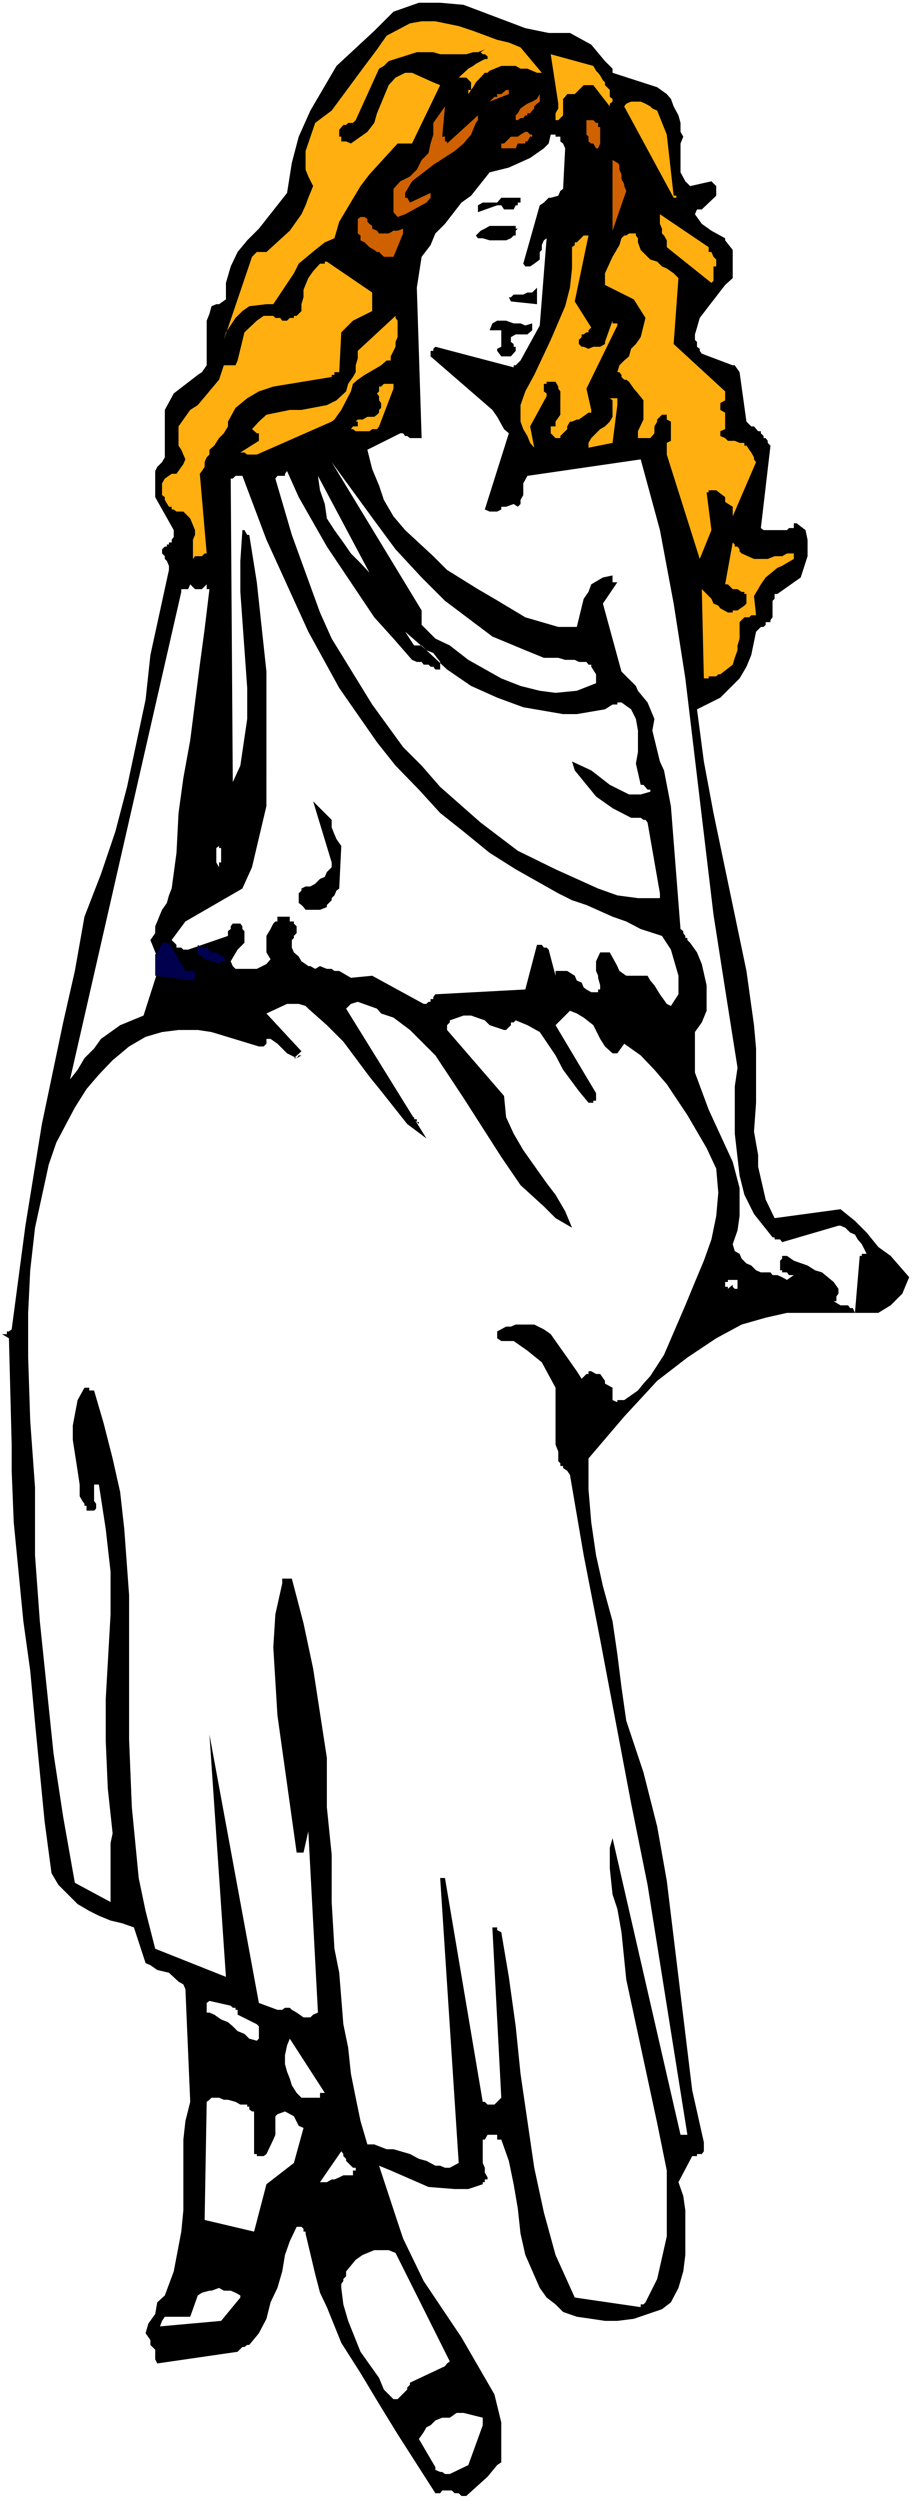
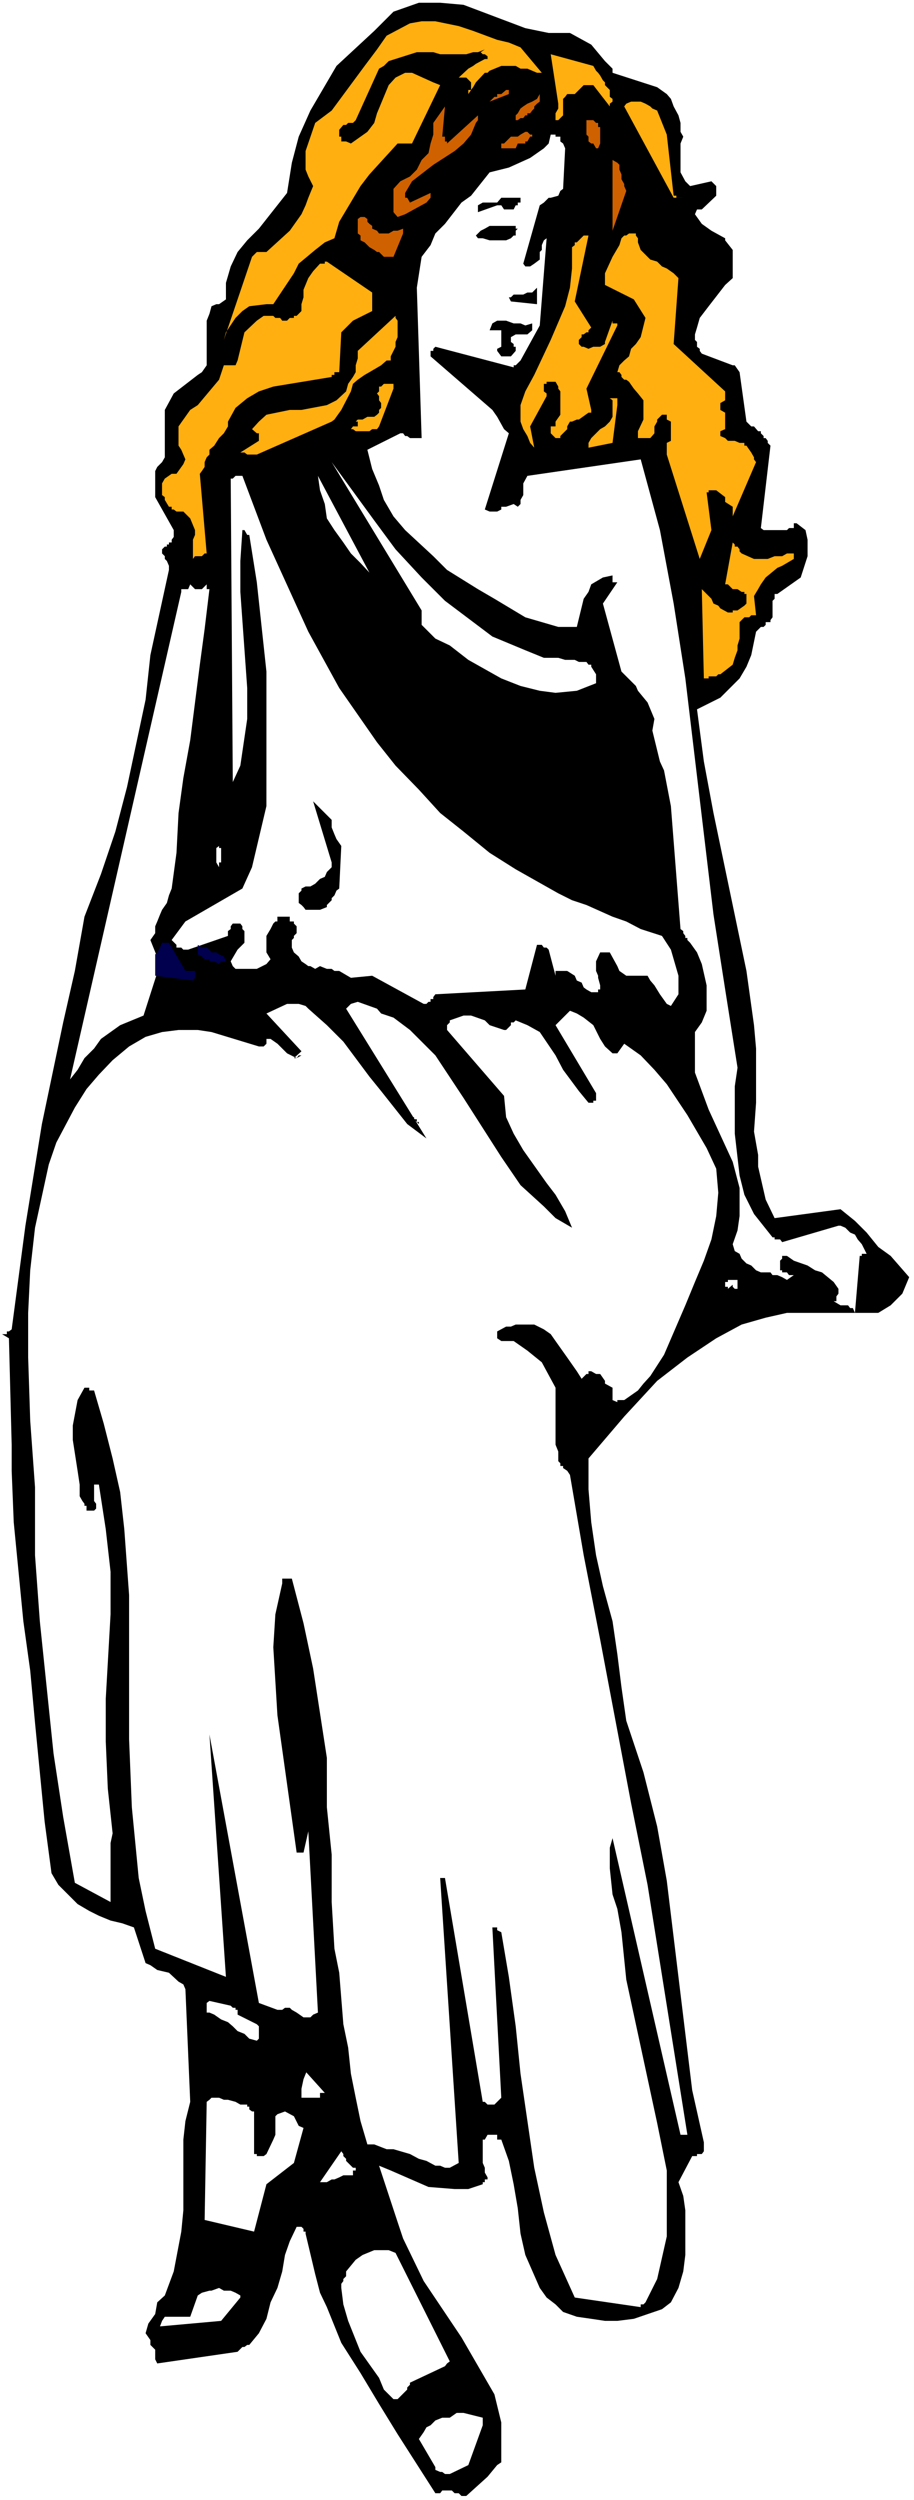
<svg xmlns="http://www.w3.org/2000/svg" xmlns:ns1="http://sodipodi.sourceforge.net/DTD/sodipodi-0.dtd" xmlns:ns2="http://www.inkscape.org/namespaces/inkscape" version="1.0" width="56.919mm" height="155.668mm" id="svg45" ns1:docname="Woman Sitting 21.wmf">
  <rect width="100%" height="100%" fill="#333333" stroke="none" />
  <ns1:namedview id="namedview45" pagecolor="#ffffff" bordercolor="#000000" borderopacity="0.25" ns2:showpageshadow="2" ns2:pageopacity="0.0" ns2:pagecheckerboard="0" ns2:deskcolor="#d1d1d1" ns2:document-units="mm" />
  <defs id="defs1">
    <pattern id="WMFhbasepattern" patternUnits="userSpaceOnUse" width="6" height="6" x="0" y="0" />
  </defs>
  <path style="fill:#ffffff;fill-opacity:1;fill-rule:evenodd;stroke:none" d="M 0,588.353 H 215.125 V 0 H 0 Z" id="path1" />
  <path style="fill:#000000;fill-opacity:1;fill-rule:evenodd;stroke:none" d="m 213.994,300.559 -1.616,3.878 -2.748,2.747 -2.909,1.778 h -3.233 -6.142 -7.758 -4.364 l -5.01,1.131 -5.657,1.616 -5.98,3.232 -6.788,4.525 -7.112,5.494 -7.758,8.403 -8.405,9.857 v 7.272 l 0.647,7.756 1.131,7.756 1.616,7.272 2.263,8.241 1.131,7.756 0.97,7.756 1.131,7.918 4.041,12.119 3.233,12.766 2.263,12.766 5.98,49.285 2.748,12.281 v 2.101 l -0.485,0.646 h -1.131 v 0.485 h -1.131 l -3.233,6.14 1.131,3.232 0.485,3.393 v 10.503 l -0.485,3.878 -1.131,3.878 -1.778,3.393 -2.101,1.616 -6.627,2.262 -3.879,0.485 h -2.909 l -3.233,-0.485 -3.394,-0.485 -3.233,-1.131 -1.778,-1.778 -2.101,-1.616 -1.616,-2.262 -3.394,-7.756 -1.131,-5.009 -0.647,-5.979 -0.97,-5.656 -1.131,-5.494 -1.778,-5.009 h -0.97 v -1.131 h -2.263 l -0.647,1.131 h -0.485 v 5.494 l 0.485,1.131 v 1.131 l 0.647,1.131 v 0.485 h -0.647 v 0.646 h -0.485 v 0.485 l -3.394,1.131 h -3.233 l -6.142,-0.485 -8.889,-3.878 -2.748,-1.131 4.364,13.25 1.293,3.878 4.849,10.019 8.889,13.25 7.758,13.412 1.616,6.625 v 8.241 1.131 l -0.97,0.646 -2.263,2.747 -5.01,4.525 h -1.131 l -0.646,-0.646 h -0.97 l -0.646,-0.646 h -2.263 l -0.485,0.646 h -1.131 l -8.889,-13.897 -4.364,-7.11 -4.364,-7.272 -4.526,-7.11 -3.394,-8.403 -1.616,-3.393 -1.131,-4.363 -2.263,-9.534 v -0.485 h -0.485 v -0.646 L 70.954,524.04 h -1.131 l -1.616,3.393 -1.131,3.232 -0.647,3.878 -1.131,3.878 -1.616,3.393 -0.97,3.878 -1.778,3.393 -2.263,2.747 H 58.186 l -0.647,0.485 h -0.485 l -1.131,1.131 -18.91,2.747 -0.485,-0.97 v -0.646 -1.616 l -1.131,-1.131 v -1.131 l -1.131,-1.616 0.647,-2.262 1.616,-2.262 0.485,-2.747 1.778,-1.616 2.101,-5.656 1.778,-9.372 0.485,-5.009 v -16.644 l 0.485,-4.363 1.131,-4.525 -1.131,-26.501 -0.485,-1.131 -1.131,-0.646 -2.263,-2.101 -2.748,-0.646 -1.616,-1.131 -1.131,-0.485 -2.748,-8.403 -2.748,-0.97 -2.748,-0.646 -2.748,-1.131 -2.263,-1.131 -2.748,-1.616 -4.526,-4.525 -1.616,-2.747 -1.616,-12.119 L 9.374,417.067 8.243,405.432 7.112,393.151 5.495,381.517 3.233,358.248 2.748,346.128 v -6.14 L 2.101,314.941 0.485,313.972 H 1.616 v -0.646 h 0.485 l 0.647,-0.485 3.233,-24.4 3.879,-23.915 5.01,-23.915 2.748,-12.119 2.263,-12.766 3.879,-10.019 3.394,-10.019 2.748,-10.503 4.364,-20.522 1.131,-10.503 4.364,-20.037 v -0.97 l -0.485,-1.131 -0.485,-0.485 v -0.646 l -0.647,-0.646 v -0.97 l 0.647,-0.646 h 0.485 v -0.485 h 0.485 v -0.485 h 0.647 v -0.646 l 0.485,-0.646 v -1.616 l -4.364,-7.756 v -3.878 -1.131 -1.131 l 0.485,-0.97 1.131,-1.131 0.647,-1.131 V 96.47 l 2.101,-3.878 5.657,-4.363 0.97,-0.646 1.131,-1.616 V 75.463 l 0.647,-1.616 0.485,-1.778 1.131,-0.485 h 0.647 l 1.616,-1.131 v -3.878 l 1.131,-3.878 1.616,-3.393 2.263,-2.747 2.748,-2.747 6.627,-8.403 1.131,-7.11 1.616,-6.14 2.748,-6.14 6.142,-10.503 8.889,-8.241 4.526,-4.525 5.98,-2.101 h 5.01 l 5.495,0.485 14.546,5.494 5.495,1.131 h 5.01 l 5.01,2.747 3.233,3.878 1.778,1.778 v 0.97 l 10.506,3.393 2.263,1.616 0.97,1.131 0.647,1.778 1.131,2.101 0.485,1.778 v 2.101 l 0.647,1.131 -0.647,1.616 v 6.787 l 1.131,2.101 1.131,1.131 5.01,-1.131 1.131,1.131 v 2.262 l -3.394,3.232 h -1.131 l -0.485,1.131 1.616,2.262 2.263,1.616 3.233,1.778 v 0.485 l 1.778,2.262 v 1.616 3.878 1.131 l -1.778,1.616 -3.879,5.009 -2.101,2.747 -0.646,2.262 -0.485,1.616 v 1.293 l 0.485,0.485 v 1.131 l 0.646,0.485 v 0.485 l 0.485,0.646 7.273,2.747 h 0.485 l 1.131,1.616 1.616,11.635 1.131,1.131 h 0.646 l 0.97,1.131 h 0.646 v 0.485 l 0.647,0.646 v 0.485 h 0.485 l 0.485,0.646 v 0.485 l 0.647,0.646 -2.263,19.391 0.647,0.485 h 0.97 1.131 0.485 1.293 0.485 1.131 l 0.485,-0.485 h 1.131 v -1.131 h 0.647 l 2.101,1.616 0.485,2.262 v 3.878 l -1.616,5.009 -5.495,3.878 h -0.647 v 1.131 l -0.485,0.485 v 3.878 l -0.485,0.646 v 0.485 h -1.131 v 0.646 l -0.485,0.485 h -0.647 l -1.131,1.131 -1.131,5.494 -1.131,2.747 -1.616,2.747 -4.526,4.525 -5.495,2.747 1.616,12.281 2.263,12.119 7.758,37.166 1.778,12.766 0.485,5.494 v 12.766 l -0.485,6.787 0.97,5.494 v 2.747 l 1.778,7.756 2.101,4.363 15.516,-2.101 3.394,2.747 2.748,2.747 2.748,3.393 2.909,2.101 z" id="path2" />
  <path style="fill:#ffffff;fill-opacity:1;fill-rule:evenodd;stroke:none" d="m 203.488,295.065 h -0.647 v 0.485 h -0.485 l -1.131,13.412 -0.485,-1.131 h -0.647 l -0.485,-0.646 h -1.778 l -1.616,-0.97 h 0.647 v -1.131 l 0.485,-0.646 v -1.131 l -1.131,-1.616 -2.748,-2.262 -1.616,-0.485 -1.778,-1.131 -3.233,-1.131 -1.616,-1.131 h -1.131 v 0.646 l -0.485,0.485 v 2.262 h 0.485 v 0.485 h 1.131 l 0.485,0.646 h 1.131 l -1.616,1.131 -1.131,-0.646 -1.131,-0.485 h -1.131 l -0.485,-0.646 h -2.263 l -1.131,-0.485 -1.131,-1.131 -1.131,-0.485 -1.131,-1.131 -0.485,-1.131 -1.131,-0.646 -0.485,-1.616 1.131,-3.232 0.485,-3.393 v -6.625 l -1.616,-6.14 -5.657,-12.281 -3.233,-8.726 v -9.534 l 1.616,-2.262 1.131,-2.747 v -5.979 l -1.131,-5.009 -1.131,-2.747 -1.616,-2.262 -0.647,-0.646 v -0.485 h -0.485 v -0.485 l -0.485,-0.646 v -0.485 l -0.647,-0.485 -2.263,-28.925 -1.616,-8.403 -0.97,-2.101 -1.778,-7.272 0.485,-2.747 -1.616,-3.878 -2.263,-2.747 -0.485,-1.131 -3.394,-3.393 -4.364,-15.998 3.394,-5.009 h -1.131 v -1.131 -0.485 l -2.263,0.485 -2.748,1.616 -0.647,1.778 -1.131,1.616 -1.616,6.625 h -4.364 l -7.758,-2.262 -7.273,-4.363 -3.879,-2.262 -7.273,-4.525 -3.233,-3.232 -6.627,-6.14 -2.748,-3.232 -2.263,-3.878 -1.131,-3.393 -1.616,-3.878 -1.131,-4.525 7.758,-3.878 h 0.647 l 0.485,0.646 h 0.485 l 0.647,0.485 h 2.748 l -1.131,-35.388 1.131,-7.272 2.101,-2.747 1.131,-2.747 2.263,-2.262 3.879,-5.009 2.263,-1.616 4.364,-5.494 4.526,-1.131 5.01,-2.262 3.233,-2.262 1.131,-1.131 0.485,-2.101 h 1.131 v 0.485 h 0.647 0.485 v 1.131 l 0.647,0.485 0.485,1.131 -0.485,9.534 -0.647,0.485 -0.485,1.131 -1.778,0.485 h -0.485 l -1.131,1.131 -0.97,0.646 -3.879,13.735 0.485,0.646 h 1.131 l 0.97,-0.646 0.647,-0.485 0.647,-0.485 V 59.304 l 0.485,-0.485 v -1.131 l 0.485,-1.131 0.647,-0.485 -1.616,20.522 -4.526,8.241 -1.131,1.131 h -0.485 v 0.485 l -18.425,-4.848 -0.485,0.485 v 0.485 h -0.647 v 1.293 l 14.546,12.604 1.131,1.616 1.616,2.909 1.131,0.97 -5.657,17.937 1.131,0.485 h 1.778 l 0.97,-0.485 v -0.646 h 1.131 l 1.778,-0.646 0.97,0.646 0.647,-0.646 v -0.97 l 0.647,-1.131 v -2.747 l 0.97,-1.778 26.668,-3.878 4.526,16.644 3.233,17.29 2.748,17.613 6.627,55.587 2.748,17.613 2.909,18.421 -0.647,4.363 v 11.15 l 1.131,9.857 1.131,4.525 2.263,4.525 4.364,5.494 h 0.485 v 0.485 h 1.293 l 0.485,0.646 13.253,-3.878 h 0.485 l 1.131,0.485 1.131,1.131 1.131,0.485 0.647,1.131 0.97,1.131 1.131,2.262 z" id="path3" />
  <path style="fill:#ffaf0f;fill-opacity:1;fill-rule:evenodd;stroke:none" d="m 186.841,131.535 -2.748,1.616 -1.131,0.485 -2.748,2.262 -1.131,1.616 -0.646,1.131 -0.97,1.616 0.485,4.525 h -1.131 l -0.485,0.485 h -1.131 l -0.647,0.646 -0.485,0.485 v 3.878 l -0.485,1.616 v 1.131 l -0.647,1.778 -0.485,1.616 -2.909,2.262 h -0.485 l -0.485,0.485 h -1.778 v 0.485 h -1.131 l -0.485,-21.007 2.263,2.262 0.485,1.131 1.131,0.485 0.485,0.646 1.778,0.97 h 1.131 v -0.485 h 1.131 l 1.616,-1.131 0.485,-0.485 v -2.262 h -0.485 v -0.485 h -0.647 l -0.97,-0.646 h -1.131 l -1.131,-1.131 h -0.647 l 1.778,-9.857 0.485,0.485 v 0.485 h 0.647 l 0.485,0.646 v 0.485 l 0.485,0.485 2.909,1.293 h 3.233 l 1.616,-0.646 h 1.778 l 1.131,-0.646 h 1.616 z" id="path4" />
  <path style="fill:#ffaf0f;fill-opacity:1;fill-rule:evenodd;stroke:none" d="m 177.951,108.751 -5.495,12.766 v -1.131 -1.131 l -1.778,-1.131 v -1.131 l -2.101,-1.616 h -1.778 v 0.485 h -0.485 l 1.131,8.888 -2.748,6.787 -7.758,-24.562 v -1.131 -0.485 -1.131 l 0.97,-0.485 v -4.525 l -0.97,-0.485 v -0.646 -0.485 h -1.131 l -1.131,1.131 v 0.485 l -0.647,1.131 v 1.616 l -0.97,1.131 h -2.909 v -1.616 l 1.293,-2.747 v -4.525 l -1.293,-1.616 -0.97,-1.131 -1.131,-1.616 -0.646,-0.485 h -0.485 l -0.647,-0.646 V 88.229 l -0.485,-0.646 h -0.485 l 0.485,-1.616 1.131,-1.131 1.131,-0.97 0.485,-1.778 1.131,-1.131 1.131,-1.616 1.131,-4.525 -2.748,-4.363 -6.788,-3.393 v -2.747 l 1.778,-3.878 1.616,-2.747 0.485,-1.616 0.647,-0.646 h 0.485 l 0.646,-0.485 h 1.616 v 0.485 l 0.485,0.646 v 0.97 l 0.646,1.778 2.263,2.262 1.616,0.485 1.131,1.131 1.131,0.485 1.616,1.131 1.131,1.131 -1.131,15.513 12.122,11.15 v 1.131 0.485 0.485 l -1.131,0.646 v 1.616 l 1.131,0.646 v 3.878 l -1.131,0.485 v 1.131 l 1.131,0.485 0.647,0.646 h 1.616 l 1.131,0.485 h 1.131 v 0.646 h 0.485 l 1.131,1.616 0.646,1.131 v 0.485 z" id="path5" />
-   <path style="fill:#ffaf0f;fill-opacity:1;fill-rule:evenodd;stroke:none" d="m 168.577,62.697 h -0.647 v 0.485 0.646 0.485 0.646 0.485 0.646 l -0.485,0.485 -10.506,-8.403 v -0.485 -1.131 l -0.647,-1.131 -0.485,-0.485 v -1.131 l -0.485,-1.131 v -1.131 -1.131 l 11.476,7.756 v 0.646 0.485 h 0.647 l 0.485,1.131 0.647,0.646 h 0.485 -0.485 v 0.485 0.485 z" id="path6" />
  <path style="fill:#ffffff;fill-opacity:1;fill-rule:evenodd;stroke:none" d="m 173.587,302.822 v 0.485 h -0.647 l -0.485,-0.485 v -0.485 l -1.131,0.97 v -0.485 h -0.647 v -0.485 -0.646 h 0.647 v -0.485 h 1.131 0.485 0.647 v 0.485 0.646 z" id="path7" />
  <path style="fill:#ffaf0f;fill-opacity:1;fill-rule:evenodd;stroke:none" d="m 160.172,46.538 h -0.485 -0.485 -0.647 l -11.637,-21.492 0.485,-0.646 1.131,-0.485 h 1.131 1.131 l 1.131,0.485 1.131,0.646 0.485,0.485 1.131,0.485 2.263,5.656 1.616,14.382 h 0.647 v 0.485 h 0.485 0.485 0.647 z" id="path8" />
  <path style="fill:#ffffff;fill-opacity:1;fill-rule:evenodd;stroke:none" d="m 168.577,275.028 0.485,5.656 -0.485,5.494 -1.131,5.494 -1.778,5.009 -2.101,5.009 -2.263,5.494 -5.01,11.635 -3.233,5.009 -1.616,1.778 -1.293,1.616 -3.233,2.262 h -1.616 v 0.485 l -1.131,-0.485 v -0.646 -0.485 -1.778 l -1.778,-0.97 v -0.646 l -1.131,-1.616 h -0.97 l -1.131,-0.646 h -0.647 v 0.646 h -0.485 l -1.131,1.131 -1.131,-1.778 -2.263,-3.232 -2.748,-3.878 -1.131,-1.616 -1.616,-1.131 -2.263,-1.131 h -4.364 l -1.131,0.485 h -1.131 l -2.101,1.131 v 1.131 0.485 l 0.97,0.646 h 2.909 l 3.233,2.262 3.394,2.747 1.131,2.101 2.101,3.878 v 2.262 11.15 l 0.647,1.616 v 2.262 l 0.485,0.485 v 0.646 h 0.647 v 0.485 l 0.97,0.646 0.646,0.97 3.233,18.906 3.879,19.876 7.273,38.459 3.879,19.229 9.374,58.819 h -1.616 l -16.001,-69.807 -0.647,2.262 v 4.848 l 0.647,6.14 1.131,3.393 0.485,2.747 0.485,2.747 1.131,11.15 7.273,33.773 2.263,11.15 v 5.494 5.009 5.009 l -2.263,10.019 -2.748,5.494 -0.485,0.485 h -0.647 v 0.646 l -15.516,-2.262 -4.526,-10.019 -2.748,-10.019 -2.263,-10.503 -3.233,-22.138 -1.131,-11.15 -1.616,-11.635 -1.778,-10.503 -0.97,-0.485 v -0.646 h -1.131 l 2.101,40.075 -0.97,0.97 -0.647,0.646 h -1.616 l -0.647,-0.646 h -0.485 l -8.889,-52.679 h -1.131 l 4.364,67.06 -2.101,1.131 h -1.131 l -1.131,-0.485 h -1.131 l -2.101,-1.131 -1.778,-0.485 -2.101,-1.131 -3.879,-1.131 h -1.616 l -2.909,-1.131 h -1.616 l -1.616,-5.494 -1.131,-5.494 -1.131,-5.656 -0.647,-6.14 -1.131,-5.494 -0.97,-12.119 -1.131,-5.656 -0.647,-10.988 V 436.458 L 76.934,425.308 V 413.673 L 73.702,392.666 71.439,382.001 68.691,371.498 h -1.616 -0.647 v 1.131 l -1.616,7.272 -0.485,7.756 0.97,15.998 4.526,32.318 h 1.616 l 1.131,-5.009 2.263,42.66 -1.131,0.485 -0.647,0.646 h -1.616 l -1.616,-1.131 -1.131,-0.646 -0.485,-0.485 h -1.131 l -0.647,0.485 h -1.131 l -4.364,-1.616 -11.637,-63.182 3.879,57.042 -16.648,-6.625 -2.263,-8.888 -1.616,-7.756 -1.616,-16.644 -0.647,-15.998 v -33.934 l -1.131,-15.513 -0.97,-8.726 -1.778,-7.918 -2.101,-8.241 -2.263,-7.756 h -1.131 v -0.646 h -1.131 l -1.616,2.909 -1.131,5.979 v 3.393 l 1.131,7.272 0.485,3.232 v 2.747 l 0.647,1.131 0.485,0.646 v 0.485 h 0.485 v 1.131 h 1.778 l 0.485,-0.485 v -1.131 l -0.485,-0.646 v -0.485 -1.131 -2.262 h 1.131 l 1.616,10.503 1.131,10.019 v 10.019 l -1.131,19.876 v 10.019 l 0.485,11.15 1.131,10.503 -0.485,2.262 V 447.607 L 17.617,443.083 14.87,427.57 12.607,412.704 9.374,381.517 8.243,366.004 V 350.006 L 7.112,334.332 6.627,319.466 v -10.503 l 0.485,-10.019 1.131,-10.019 3.233,-14.866 1.778,-5.171 4.364,-8.241 2.748,-4.363 2.909,-3.393 3.233,-3.393 3.879,-3.232 3.879,-2.262 3.879,-1.131 3.879,-0.485 h 4.526 l 3.233,0.485 11.152,3.393 h 1.131 l 0.647,-0.646 v -0.485 -0.646 h 0.97 l 1.616,1.131 2.263,2.262 2.263,1.131 1.131,-0.646 h -0.647 l -0.485,0.646 h -0.647 l 1.778,-1.616 -8.243,-8.888 4.849,-2.262 h 2.748 l 1.616,0.485 0.647,0.646 4.364,3.878 3.879,3.878 6.142,8.241 2.748,3.393 6.142,7.756 4.526,3.393 -18.91,-30.541 1.131,-1.131 1.616,-0.485 4.526,1.616 0.97,1.131 2.909,0.97 3.879,2.909 5.98,5.979 6.627,10.019 8.889,13.897 4.526,6.625 5.495,5.009 2.748,2.747 3.879,2.262 -1.616,-3.878 -2.263,-3.878 -2.101,-2.747 -5.495,-7.756 -2.263,-3.878 -1.778,-3.878 -0.485,-5.009 -13.415,-15.513 v -1.131 l 0.646,-0.646 v -0.485 l 3.233,-1.131 h 1.778 l 3.233,1.131 1.131,1.131 3.394,1.131 h 0.485 l 1.131,-1.131 v -0.646 h 0.646 l 0.485,-0.485 2.748,1.131 2.909,1.616 3.717,5.494 1.778,3.393 3.717,5.009 2.263,2.747 h 1.131 v -0.485 h 0.647 v -1.778 l -9.536,-15.998 3.394,-3.393 1.616,0.646 1.616,0.97 2.263,1.778 1.616,3.232 1.131,1.778 1.778,1.616 h 1.131 l 1.616,-2.262 3.879,2.747 3.233,3.393 2.909,3.393 4.849,7.272 4.526,7.756 z" id="path9" />
  <path style="fill:#ffffff;fill-opacity:1;fill-rule:evenodd;stroke:none" d="m 159.687,229.621 v 4.363 l -1.778,2.747 -0.97,-0.485 -1.616,-2.262 -1.293,-2.101 -0.97,-1.131 -0.647,-1.131 h -0.97 -2.263 -0.646 -1.131 l -1.616,-1.131 -0.485,-1.131 -1.778,-3.232 h -2.263 l -0.97,2.101 v 2.262 l 0.485,1.131 v 0.485 l 0.485,1.778 v 0.97 h -0.485 v 0.646 h -1.616 l -1.131,-0.646 -0.647,-0.485 -0.485,-1.131 -1.131,-0.485 -0.485,-1.131 -1.778,-1.131 h -2.101 -0.647 v 1.131 l -1.616,-6.14 -0.485,-0.485 h -0.647 l -0.485,-0.646 h -1.131 l -2.748,10.503 -21.173,1.131 -0.485,0.646 v 0.485 h -0.647 v 0.646 h -0.485 l -0.485,0.485 h -0.647 l -12.122,-6.625 -5.01,0.485 -2.748,-1.616 h -1.131 l -0.647,-0.485 h -1.131 l -1.616,-0.646 -1.131,0.646 -1.131,-0.646 h -0.485 l -0.647,-0.485 -0.97,-0.646 -0.647,-1.131 -1.131,-0.97 -0.485,-1.131 v -1.778 l 0.485,-0.485 v -0.485 l 0.647,-0.646 v -1.616 l -0.647,-0.646 v -0.485 h -0.485 -0.485 v -1.131 h -2.909 v 1.131 h -0.485 l -0.485,0.485 -0.647,1.293 -0.97,1.616 v 3.878 l 0.97,1.616 -0.97,1.131 -2.263,1.131 h -5.01 l -0.647,-0.646 -0.485,-1.131 1.616,-2.747 1.616,-1.616 v -2.747 l -0.485,-0.485 v -0.646 l -0.485,-0.646 h -1.778 l -0.485,0.646 v 0.646 l -0.647,0.485 v 1.131 l -9.374,3.232 h -1.131 l -0.485,-0.485 h -1.131 v -0.646 l -1.131,-1.131 3.233,-4.363 13.415,-7.756 2.263,-5.009 3.394,-14.382 V 179.205 168.54 158.036 L 60.448,137.029 58.671,125.879 H 58.186 l -0.647,-1.131 h -0.485 l -0.485,7.272 v 7.272 l 1.616,22.623 v 7.272 l -1.616,10.988 -1.778,3.878 -0.485,-71.423 h 0.485 l 0.647,-0.646 h 1.616 l 5.657,15.028 9.859,21.653 7.273,13.25 8.889,12.766 4.364,5.494 5.495,5.656 5.01,5.494 5.495,4.363 6.142,5.009 6.142,3.878 10.021,5.656 3.233,1.616 3.394,1.131 6.142,2.747 3.233,1.131 3.394,1.778 5.01,1.616 2.101,3.232 z" id="path10" />
-   <path style="fill:#ffffff;fill-opacity:1;fill-rule:evenodd;stroke:none" d="m 155.324,210.23 v 1.131 h -5.172 l -4.849,-0.646 -4.526,-1.616 -10.021,-4.525 -8.889,-4.363 -8.728,-6.625 -9.536,-8.403 -4.364,-5.009 -4.364,-4.363 -7.273,-10.019 -9.536,-15.513 -2.748,-6.14 -6.627,-18.26 -3.879,-13.25 0.485,-0.646 h 0.647 0.485 0.647 v -0.485 l 0.485,-0.646 2.748,6.14 6.627,11.635 11.152,16.644 4.526,5.009 4.364,5.009 1.131,0.485 h 1.131 l 0.485,0.646 h 1.131 l 0.485,0.485 h 0.647 l 0.485,0.646 h 1.131 v -1.778 l -1.616,-2.101 -1.616,-0.646 -1.131,-1.131 h -1.778 l -2.101,-3.232 5.01,4.363 4.849,4.525 5.657,3.878 6.142,2.747 6.142,2.262 9.374,1.616 h 3.233 l 6.627,-1.131 1.778,-1.131 h 1.131 v -0.485 h 0.97 l 2.263,1.616 1.131,2.262 0.485,2.747 v 5.009 l -0.485,2.747 1.131,5.009 h 0.647 l 0.97,1.131 h 0.647 v 0.485 l -2.263,0.646 h -2.748 l -2.263,-1.131 -2.263,-1.131 -4.364,-3.393 -4.526,-2.101 0.646,2.101 5.01,6.14 3.879,2.747 4.364,2.262 h 2.263 l 0.647,0.485 h 0.485 l 0.485,0.646 z" id="path11" />
  <path style="fill:#cf6100;fill-opacity:1;fill-rule:evenodd;stroke:none" d="m 147.404,44.922 -3.233,9.372 V 37.651 l 1.131,0.646 0.485,0.485 v 1.131 l 0.485,1.131 v 1.131 l 0.647,1.131 v 0.485 z" id="path12" />
  <path style="fill:#ffaf0f;fill-opacity:1;fill-rule:evenodd;stroke:none" d="m 143.525,22.138 v 0.646 l 0.647,0.485 v 0.646 l -0.647,0.485 v 0.646 l -3.879,-5.009 h -0.485 -1.131 -0.647 l -0.485,0.485 -0.646,0.646 -0.97,0.97 h -0.646 -1.131 l -0.485,0.646 -0.485,0.485 v 0.646 0.485 1.131 0.485 1.131 l -0.647,0.646 -0.485,0.485 h -0.647 v -0.485 -0.646 -0.485 l 0.647,-1.131 v -0.485 -0.646 l -1.778,-11.635 10.021,2.747 0.647,1.131 0.485,0.485 0.485,0.646 0.647,1.131 0.485,0.485 v 0.646 l 1.131,1.131 z" id="path13" />
  <path style="fill:#ffaf0f;fill-opacity:1;fill-rule:evenodd;stroke:none" d="m 145.303,76.594 -7.273,14.866 1.131,5.009 v 0.646 h -0.647 l -2.263,1.616 h -0.485 l -1.131,0.485 h -0.485 l -0.646,1.131 v 0.646 l -1.616,1.616 v 0.485 h -1.131 l -1.131,-1.131 v -1.616 h 1.131 v -1.131 l 1.131,-1.616 v -5.494 l -0.485,-0.646 v -0.485 l -0.647,-1.131 h -2.101 v 0.485 h -0.647 v 1.778 l 0.647,0.485 v 0.646 l -3.879,7.11 0.97,5.009 -0.97,-1.131 -0.647,-1.616 -0.97,-1.616 -0.647,-1.778 V 95.339 l 1.131,-3.232 2.101,-3.878 3.879,-8.241 3.394,-7.918 1.131,-4.363 0.485,-4.525 v -5.009 l 0.646,-0.485 v -0.646 h 0.485 l 1.616,-1.616 h 1.131 l -3.233,15.513 3.879,6.14 -0.647,0.646 v 0.485 h -0.485 l -0.647,0.485 h -0.485 v 0.646 l -0.646,0.646 v 0.97 l 0.646,0.646 h 0.485 l 1.131,0.485 1.131,-0.485 h 1.616 l 1.131,-0.646 v -0.485 l 1.778,-5.009 v 0.646 h 1.131 z" id="path14" />
  <path style="fill:#ffaf0f;fill-opacity:1;fill-rule:evenodd;stroke:none" d="m 145.303,95.339 -1.131,8.888 -5.657,1.131 v -1.131 l 0.647,-1.131 1.131,-1.131 0.97,-0.97 1.131,-0.646 1.131,-1.131 0.647,-1.131 V 96.47 95.985 95.339 94.854 94.208 l -0.647,-0.485 h 0.647 1.131 v 0.485 0.646 z" id="path15" />
  <path style="fill:#cf6100;fill-opacity:1;fill-rule:evenodd;stroke:none" d="m 141.262,30.541 v 0.485 0.646 0.485 1.131 0.485 l -0.485,1.131 h -0.485 l -0.647,-1.131 h -0.485 l -0.647,-0.485 v -1.131 l -0.485,-0.485 V 30.541 29.894 29.41 28.925 28.278 h 0.485 0.647 0.485 l 0.647,0.646 h 0.485 v 0.485 0.485 h 0.485 z" id="path16" />
  <path style="fill:#ffffff;fill-opacity:1;fill-rule:evenodd;stroke:none" d="m 140.292,159.652 v 1.131 l -4.526,1.778 -5.01,0.485 -3.717,-0.485 -4.526,-1.131 -4.526,-1.778 -7.758,-4.363 -4.364,-3.393 -3.394,-1.616 -1.131,-1.131 -2.101,-2.101 v -3.393 l -21.173,-34.904 10.021,13.735 5.01,6.787 6.142,6.625 5.495,5.494 11.152,8.403 7.758,3.232 4.364,1.778 h 3.394 l 1.616,0.485 h 2.263 l 0.97,0.485 h 1.778 l 0.485,0.646 h 0.647 v 0.485 l 1.131,1.778 z" id="path17" />
  <path style="fill:#ffaf0f;fill-opacity:1;fill-rule:evenodd;stroke:none" d="m 126.392,17.129 -2.263,-0.97 h -1.616 l -1.131,-0.646 h -3.394 l -2.748,1.131 -0.485,0.485 h -0.647 l -2.101,2.262 -0.647,1.131 -0.485,0.646 -0.647,0.97 v -0.97 h 0.647 v -1.778 l -1.131,-1.131 h -1.778 l 2.263,-2.101 1.131,-0.646 0.647,-0.485 2.101,-1.131 h 0.647 v -0.646 l -0.647,-0.485 h -0.485 l -0.485,-0.485 0.97,-0.646 -1.616,0.646 h -1.131 l -1.616,0.485 h -6.142 l -1.616,-0.485 h -3.879 l -6.627,2.101 -1.131,1.131 -1.131,0.646 -5.495,12.119 -0.647,0.646 h -1.131 l -0.485,0.485 h -0.647 l -0.97,1.131 v 1.616 h 0.485 v 1.131 h 1.131 l 1.131,0.485 3.879,-2.747 1.616,-2.101 0.647,-2.262 2.748,-6.625 1.616,-1.778 2.263,-1.131 h 1.616 l 5.01,2.262 1.616,0.646 -6.627,13.735 h -3.394 l -6.627,7.272 -2.101,2.747 -5.01,8.403 -1.131,3.878 -2.263,0.97 -2.263,1.778 -3.879,3.232 -1.131,2.262 -4.849,7.272 h -1.616 l -4.041,0.485 -1.616,1.131 -1.616,1.616 -2.263,3.393 -0.485,1.778 6.627,-19.553 1.131,-1.131 h 2.263 l 5.495,-5.009 2.748,-3.878 0.97,-2.101 0.647,-1.778 1.131,-2.747 -1.131,-2.262 -0.647,-1.616 v -4.363 l 2.263,-6.625 3.879,-2.909 7.758,-10.503 2.909,-3.878 2.263,-3.232 5.495,-2.909 2.748,-0.485 h 3.233 l 5.495,1.131 3.394,1.131 5.657,2.101 2.748,0.646 2.748,1.131 5.01,5.979 z" id="path18" />
  <path style="fill:#cf6100;fill-opacity:1;fill-rule:evenodd;stroke:none" d="m 127.039,23.269 v 0.646 l -0.647,0.485 -0.647,0.646 v 0.485 l -0.485,0.485 -0.485,0.646 h -0.647 v 0.485 h -0.485 l -0.485,0.646 h -0.647 l -0.647,0.485 h -0.485 v -1.131 l 0.485,-0.485 0.647,-1.131 0.647,-0.485 0.97,-0.646 1.131,-0.485 1.131,-0.646 0.647,-1.131 v 0.646 z" id="path19" />
  <path style="fill:#cf6100;fill-opacity:1;fill-rule:evenodd;stroke:none" d="m 124.776,32.157 -0.647,1.131 h -0.485 v 0.485 h -1.131 -0.647 l -0.485,1.131 h -1.131 -1.131 -0.485 -0.647 v -1.131 h 0.647 l 0.485,-0.485 1.131,-1.131 h 0.646 0.97 l 0.647,-0.485 1.131,-0.646 h 0.485 l 0.647,0.646 h 0.485 v 0.485 z" id="path20" />
  <path style="fill:#000000;fill-opacity:1;fill-rule:evenodd;stroke:none" d="m 126.392,69.323 v 0.646 0.485 0.485 0.646 l -6.142,-0.646 -0.485,-0.97 h 0.485 l 0.646,-0.646 h 0.97 1.293 l 0.97,-0.485 h 1.131 l 1.131,-1.131 v 0.485 0.646 z" id="path21" />
  <path style="fill:#000000;fill-opacity:1;fill-rule:evenodd;stroke:none" d="m 121.867,47.669 v 0.646 h -0.485 l -0.485,0.97 h -0.646 -0.485 -0.646 -0.485 l -0.647,-0.97 h -0.97 l -4.526,1.616 v -1.616 l 1.131,-0.646 h 1.616 1.778 l 0.97,-1.131 h 1.778 1.616 1.778 -0.647 v 1.131 z" id="path22" />
  <path style="fill:#000000;fill-opacity:1;fill-rule:evenodd;stroke:none" d="m 125.261,77.725 -1.131,0.97 h -2.748 l -1.131,0.646 v 1.131 l 0.646,0.485 v 0.646 h 0.485 v 0.97 l -1.131,1.293 h -2.263 l -0.97,-1.293 v -0.485 l 0.97,-0.485 V 80.957 80.472 78.21 77.725 h -2.748 l 0.647,-1.616 1.131,-0.646 h 2.101 l 1.778,0.646 h 1.616 l 1.131,0.485 1.616,-0.485 z" id="path23" />
  <path style="fill:#cf6100;fill-opacity:1;fill-rule:evenodd;stroke:none" d="m 119.766,22.138 -4.526,1.778 0.647,-0.646 0.485,-0.485 h 0.647 v -0.646 h 0.97 l 1.131,-0.97 h 0.646 z" id="path24" />
  <path style="fill:#000000;fill-opacity:1;fill-rule:evenodd;stroke:none" d="m 120.897,55.426 -0.646,0.646 -1.131,0.485 h -1.131 -0.97 -0.647 -1.131 l -1.616,-0.485 h -1.131 l -0.485,-0.646 0.485,-0.485 0.647,-0.646 0.97,-0.485 1.131,-0.646 h 1.778 0.97 1.131 0.646 0.485 0.646 0.485 v 0.646 h 0.485 l -0.485,0.485 v 0.646 0.485 z" id="path25" />
  <path style="fill:#000000;fill-opacity:1;fill-rule:evenodd;stroke:none" d="m 128.009,272.281 -8.243,-11.15 z" id="path26" />
  <path style="fill:#cf6100;fill-opacity:1;fill-rule:evenodd;stroke:none" d="m 112.007,28.925 -1.131,2.747 -1.778,2.101 -2.101,1.778 -5.01,3.232 -5.01,3.878 -1.616,2.747 v 1.131 h 0.485 l 0.647,1.131 4.849,-2.262 v 1.131 l -0.97,1.131 -5.01,2.747 -1.778,0.646 -0.97,-1.131 v -5.494 l 1.616,-1.778 2.263,-1.131 1.616,-1.616 1.131,-2.262 1.616,-1.616 0.485,-2.262 0.647,-2.101 V 28.925 l 2.748,-3.878 -0.647,7.11 h 0.647 v 1.131 h 0.485 v 0.485 l 7.273,-6.625 v 1.131 z" id="path27" />
  <path style="fill:#000000;fill-opacity:1;fill-rule:evenodd;stroke:none" d="m 98.592,264.525 v -0.485 h -0.485 v -0.646 h -0.647 v -0.485 h -0.485 v -0.485 h -0.485 z" id="path28" />
  <path style="fill:#ffffff;fill-opacity:1;fill-rule:evenodd;stroke:none" d="m 113.624,570.74 -3.394,9.372 -4.364,2.101 h -0.646 -0.485 l -0.647,-0.485 h -0.485 l -1.131,-0.485 v -0.646 l -3.879,-6.625 1.131,-1.616 0.647,-1.131 0.97,-0.485 1.131,-1.131 1.616,-0.646 h 1.778 l 1.616,-1.131 h 1.616 l 4.526,1.131 v 0.646 0.485 z" id="path29" />
  <path style="fill:#cf6100;fill-opacity:1;fill-rule:evenodd;stroke:none" d="m 94.875,54.941 -2.263,5.494 H 91.481 90.349 L 89.218,59.304 H 88.733 L 88.087,58.819 86.955,58.173 85.824,57.042 84.854,56.557 V 56.072 55.426 L 84.208,54.941 v -0.646 -0.485 -0.646 -0.97 -0.646 l 0.647,-0.485 h 0.485 0.485 l 0.647,0.485 v 0.646 l 0.485,0.485 0.647,0.485 v 0.646 l 1.131,0.485 0.485,0.646 h 0.485 1.293 0.485 l 1.131,-0.646 h 0.97 l 1.293,-0.485 v 0.485 z" id="path30" />
  <path style="fill:#ffaf0f;fill-opacity:1;fill-rule:evenodd;stroke:none" d="m 93.582,76.109 v 3.232 l -0.485,1.131 v 1.131 l -1.131,2.262 v 0.97 h -0.97 l -1.293,1.131 -2.748,1.616 -1.131,0.646 -1.616,1.131 -1.131,0.97 -0.485,1.778 -2.263,4.363 -1.616,2.262 -0.647,0.485 -17.617,7.756 H 58.186 l -0.647,-0.485 h -0.97 l 4.364,-2.747 v -1.778 h -0.485 l -1.131,-0.97 1.616,-1.778 1.778,-1.616 5.495,-1.131 h 2.748 l 5.98,-1.131 2.263,-1.131 2.263,-2.101 0.485,-1.778 1.131,-1.616 0.647,-1.131 v -1.616 l 0.485,-1.616 v -1.778 l 8.889,-8.241 v 0.485 l 0.485,0.646 z" id="path31" />
  <path style="fill:#ffaf0f;fill-opacity:1;fill-rule:evenodd;stroke:none" d="m 92.612,91.461 -3.394,8.888 -0.485,0.646 H 87.602 l -0.647,0.485 h -0.485 -1.131 -1.131 -0.485 l -0.647,-0.485 h -0.485 l 0.485,-0.646 h 0.647 0.485 v -1.131 h -0.485 l 0.485,-0.485 h 0.647 0.485 l 1.131,-0.646 h 0.485 1.131 l 0.647,-0.485 0.485,-0.485 V 96.47 L 89.703,95.985 V 95.339 94.854 l -0.485,-0.646 v -0.485 -0.485 l -0.485,-0.646 0.485,-0.485 v -0.646 -0.485 h 0.485 l 0.647,-0.646 h 0.647 0.97 0.647 v 0.646 z" id="path32" />
  <path style="fill:#ffffff;fill-opacity:1;fill-rule:evenodd;stroke:none" d="m 105.219,556.197 -0.485,0.646 -8.243,3.878 v 0.485 l -0.647,0.646 v 0.485 l -2.263,2.262 h -0.97 l -2.263,-2.262 -1.131,-2.747 -4.364,-6.14 -2.909,-7.272 -1.131,-3.878 -0.485,-3.878 v -0.97 l 0.485,-0.646 v -0.485 l 0.647,-0.646 v -1.131 l 2.263,-2.747 1.616,-1.131 2.748,-1.131 h 3.394 l 1.616,0.646 12.769,25.531 z" id="path33" />
  <path style="fill:#ffaf0f;fill-opacity:1;fill-rule:evenodd;stroke:none" d="m 87.602,70.454 v 2.747 l -2.263,1.131 -2.263,1.131 -2.748,2.747 -0.485,9.372 h -0.647 -0.485 v 0.646 h -0.647 v 0.485 l -13.738,2.262 -3.394,1.131 -2.748,1.616 -2.748,2.262 -1.778,3.232 v 1.131 l -0.97,1.616 -1.131,1.131 -1.131,1.778 -1.131,0.97 v 1.131 l -0.647,0.646 -0.485,1.131 v 1.131 l -0.647,0.97 -0.485,0.646 1.616,18.745 h -0.485 l -0.647,0.646 h -1.616 l -0.485,0.646 v -4.525 l 0.485,-1.131 v -1.131 l -1.131,-2.747 -1.616,-1.616 h -1.616 l -0.647,-0.485 h -0.485 v -0.646 h -0.647 l -0.97,-1.616 v -0.646 l -0.647,-0.485 v -2.747 l 0.647,-1.131 1.616,-1.131 h 1.131 l 1.616,-2.262 0.485,-1.131 -0.97,-2.262 -0.647,-0.97 v -4.525 l 2.748,-3.878 1.778,-1.131 5.01,-5.979 1.131,-3.393 h 2.748 l 0.485,-1.131 1.616,-6.625 2.909,-2.747 1.616,-1.131 h 2.263 l 0.485,0.485 h 1.131 l 0.485,0.646 h 1.131 l 0.647,-0.646 h 0.97 v -0.485 h 0.647 l 1.131,-1.131 v -1.616 l 0.485,-1.616 v -1.778 l 1.131,-2.747 1.131,-1.616 1.616,-1.778 h 1.131 v -0.485 h 0.485 l 10.667,7.272 z" id="path34" />
  <path style="fill:#ffffff;fill-opacity:1;fill-rule:evenodd;stroke:none" d="m 86.955,134.767 -2.101,-2.262 -2.263,-2.262 -1.778,-2.585 -2.101,-2.909 -1.778,-2.747 -0.485,-3.393 -1.131,-3.232 -0.485,-3.393 z" id="path35" />
  <path style="fill:#000000;fill-opacity:1;fill-rule:evenodd;stroke:none" d="m 80.329,199.08 -0.485,10.019 -0.647,0.485 -0.485,1.131 -0.647,0.646 v 0.485 l -1.131,1.131 v 0.485 l -1.616,0.646 H 74.833 74.187 73.702 72.571 71.924 l -0.485,-0.646 -0.485,-0.485 -0.647,-0.485 v -0.646 -0.485 -0.646 -0.485 l 0.647,-0.646 v -0.485 l 0.97,-0.485 h 1.131 l 1.131,-0.646 1.131,-1.131 1.131,-0.485 0.485,-1.131 1.131,-1.131 v -1.131 l -4.364,-14.382 1.131,1.131 0.485,0.485 1.616,1.616 1.131,1.131 v 1.778 l 0.647,1.616 0.485,1.131 z" id="path36" />
  <path style="fill:#ffffff;fill-opacity:1;fill-rule:evenodd;stroke:none" d="m 82.591,511.921 h -0.647 -1.131 l -0.97,0.485 -1.131,0.485 h -0.647 l -1.131,0.646 H 75.318 l 5.01,-7.272 0.485,0.646 v 0.485 l 0.647,0.646 v 0.485 l 0.485,0.485 0.647,0.646 0.485,0.485 h 0.647 v 0.646 h -0.647 v 0.485 0.646 z" id="path37" />
-   <path style="fill:#ffffff;fill-opacity:1;fill-rule:evenodd;stroke:none" d="M 76.45,492.53 H 75.318 v 0.485 0.646 h -4.364 l -1.131,-1.131 -1.131,-1.778 -0.485,-1.616 -0.647,-1.616 -0.485,-1.778 v -2.101 l 0.485,-2.262 0.647,-1.616 z" id="path38" />
+   <path style="fill:#ffffff;fill-opacity:1;fill-rule:evenodd;stroke:none" d="M 76.45,492.53 H 75.318 v 0.485 0.646 h -4.364 v -2.101 l 0.485,-2.262 0.647,-1.616 z" id="path38" />
  <path style="fill:#ffffff;fill-opacity:1;fill-rule:evenodd;stroke:none" d="m 71.439,500.771 -2.263,8.241 -6.465,5.009 -2.909,11.15 -11.637,-2.747 0.485,-27.794 0.647,-0.485 0.485,-0.485 h 1.778 l 1.131,0.485 h 0.97 l 1.778,0.485 1.131,0.646 h 1.616 v 0.485 h 0.485 v 0.646 l 0.647,0.485 h 0.485 v 10.019 h 0.647 v 0.485 h 1.616 l 0.647,-0.485 1.616,-3.393 0.485,-1.131 v -4.363 l 0.485,-0.485 1.778,-0.646 2.101,1.131 1.131,2.262 z" id="path39" />
  <path style="fill:#00004f;fill-opacity:1;fill-rule:evenodd;stroke:none" d="m 53.175,226.228 h -1.131 l -0.485,0.646 -1.131,-0.646 h -1.131 v -0.485 h -1.131 l -0.647,-0.646 -0.97,-0.485 v -0.485 -0.646 -0.485 -0.646 l 0.97,0.646 h 1.131 l 0.647,0.485 0.485,0.646 h 1.131 l 0.647,0.485 1.131,0.485 z" id="path40" />
  <path style="fill:#ffffff;fill-opacity:1;fill-rule:evenodd;stroke:none" d="m 52.044,200.211 v 0.485 0.646 0.485 0.646 0.485 h -0.485 v 1.131 l -0.647,-1.131 v -0.485 -0.646 -1.131 -0.485 -0.646 l 0.647,-0.485 v 0.485 h 0.485 z" id="path41" />
  <path style="fill:#ffffff;fill-opacity:1;fill-rule:evenodd;stroke:none" d="m 60.933,476.855 v 1.131 0.646 0.485 0.646 l -0.485,0.485 -1.778,-0.485 -1.131,-1.131 -1.616,-0.646 -1.131,-1.131 -1.131,-0.97 -1.616,-0.646 -1.616,-1.131 -1.131,-0.485 h -0.647 v -0.646 -0.485 -0.485 -0.646 l 0.647,-0.485 5.01,1.131 0.485,0.485 h 0.647 v 0.485 h 0.485 v 0.646 0.485 l 4.526,2.262 z" id="path42" />
  <path style="fill:#ffffff;fill-opacity:1;fill-rule:evenodd;stroke:none" d="m 49.296,138.645 -1.131,9.372 -1.131,8.403 -1.131,8.888 -1.131,8.888 -1.616,8.888 -1.131,8.241 -0.485,9.372 -1.131,8.403 -0.647,1.616 -0.485,1.778 -1.131,1.616 -0.485,1.131 -0.647,1.616 -0.485,1.131 v 1.616 l -1.131,1.616 2.263,5.656 -3.879,12.119 -2.748,1.131 -2.748,1.131 -2.263,1.616 -2.263,1.616 -1.616,2.262 -2.263,2.262 -1.616,2.747 -1.778,2.262 26.184,-114.73 v -0.646 h 0.97 0.647 l 0.485,-1.131 1.131,1.131 h 1.131 0.485 l 1.131,-1.131 v 1.131 z" id="path43" />
  <path style="fill:#00004f;fill-opacity:1;fill-rule:evenodd;stroke:none" d="m 45.902,230.106 -0.485,0.646 -8.889,-1.131 v -1.131 -0.485 -1.131 -1.131 -1.131 l 0.485,-0.485 0.647,-1.131 0.485,-1.131 h 0.647 0.485 0.485 l 3.879,6.625 h 0.647 0.485 0.647 0.485 v 1.131 z" id="path44" />
  <path style="fill:#ffffff;fill-opacity:1;fill-rule:evenodd;stroke:none" d="m 56.569,540.684 -4.526,5.494 -14.385,1.293 0.485,-1.293 0.647,-0.97 h 0.485 1.131 1.131 1.131 0.97 1.131 l 1.778,-5.009 0.97,-0.646 1.778,-0.485 h 0.485 l 1.778,-0.646 1.131,0.646 h 1.616 l 1.131,0.485 1.131,0.646 z" id="path45" />
</svg>